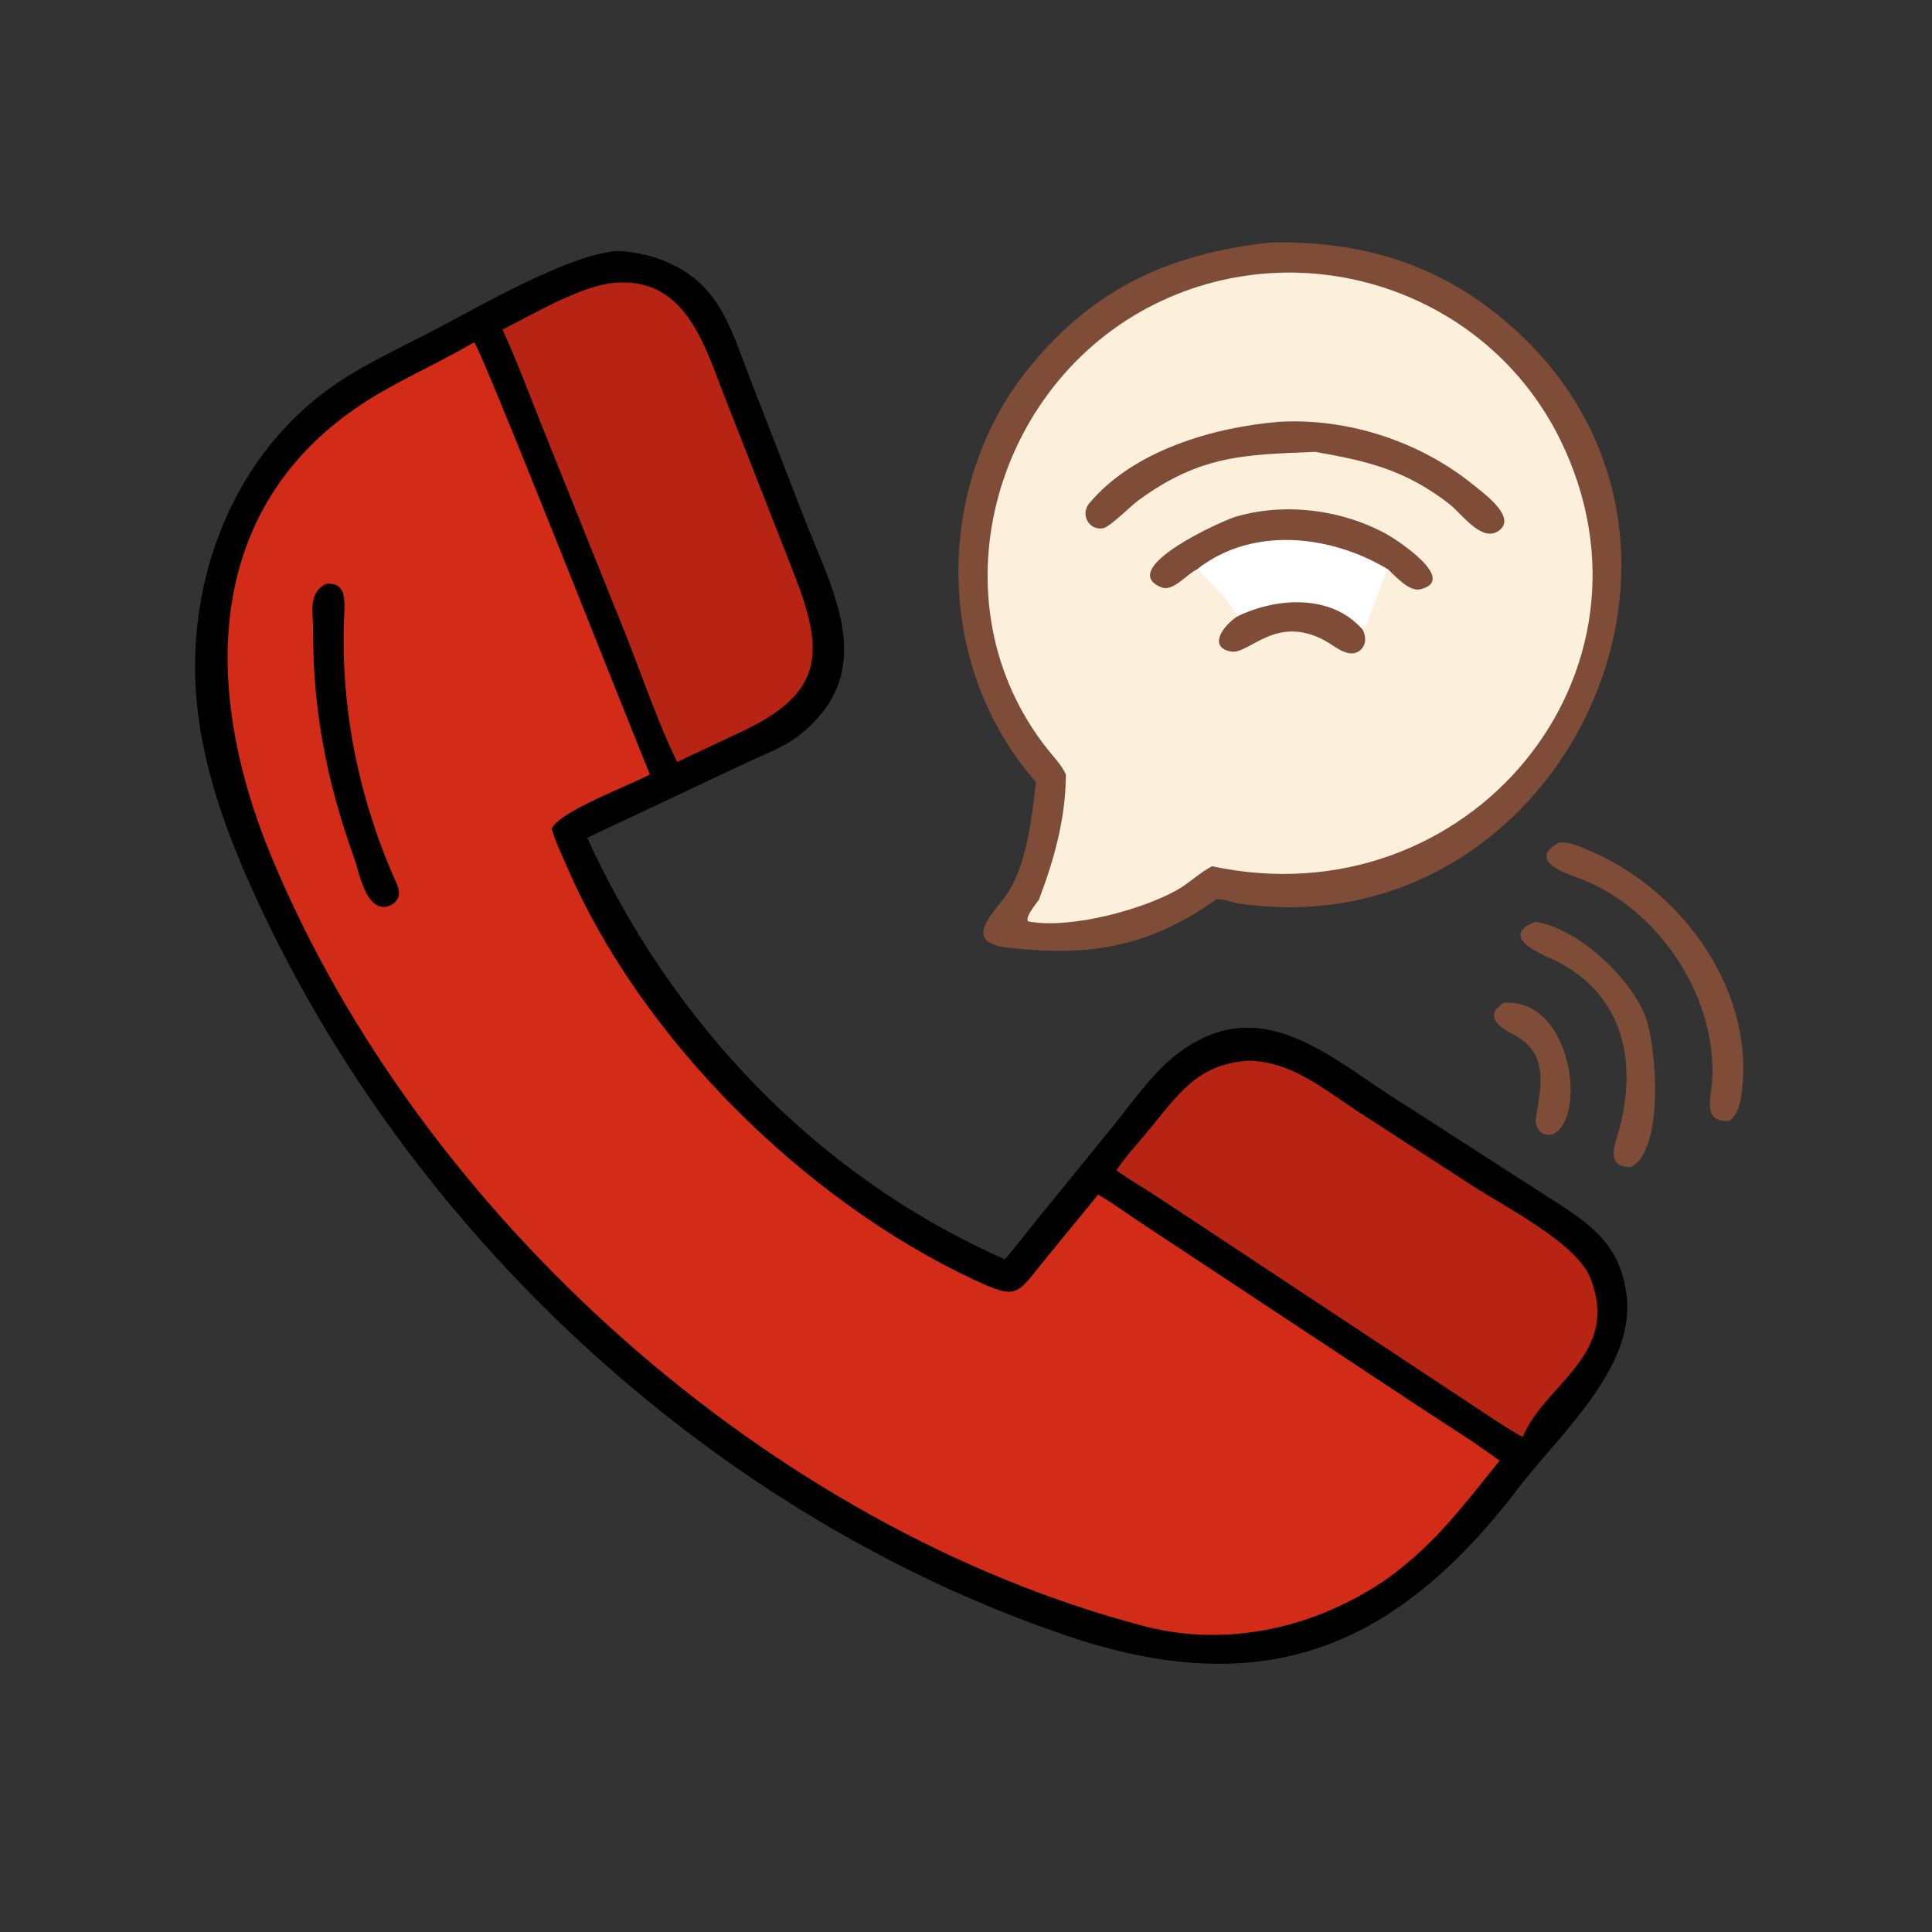
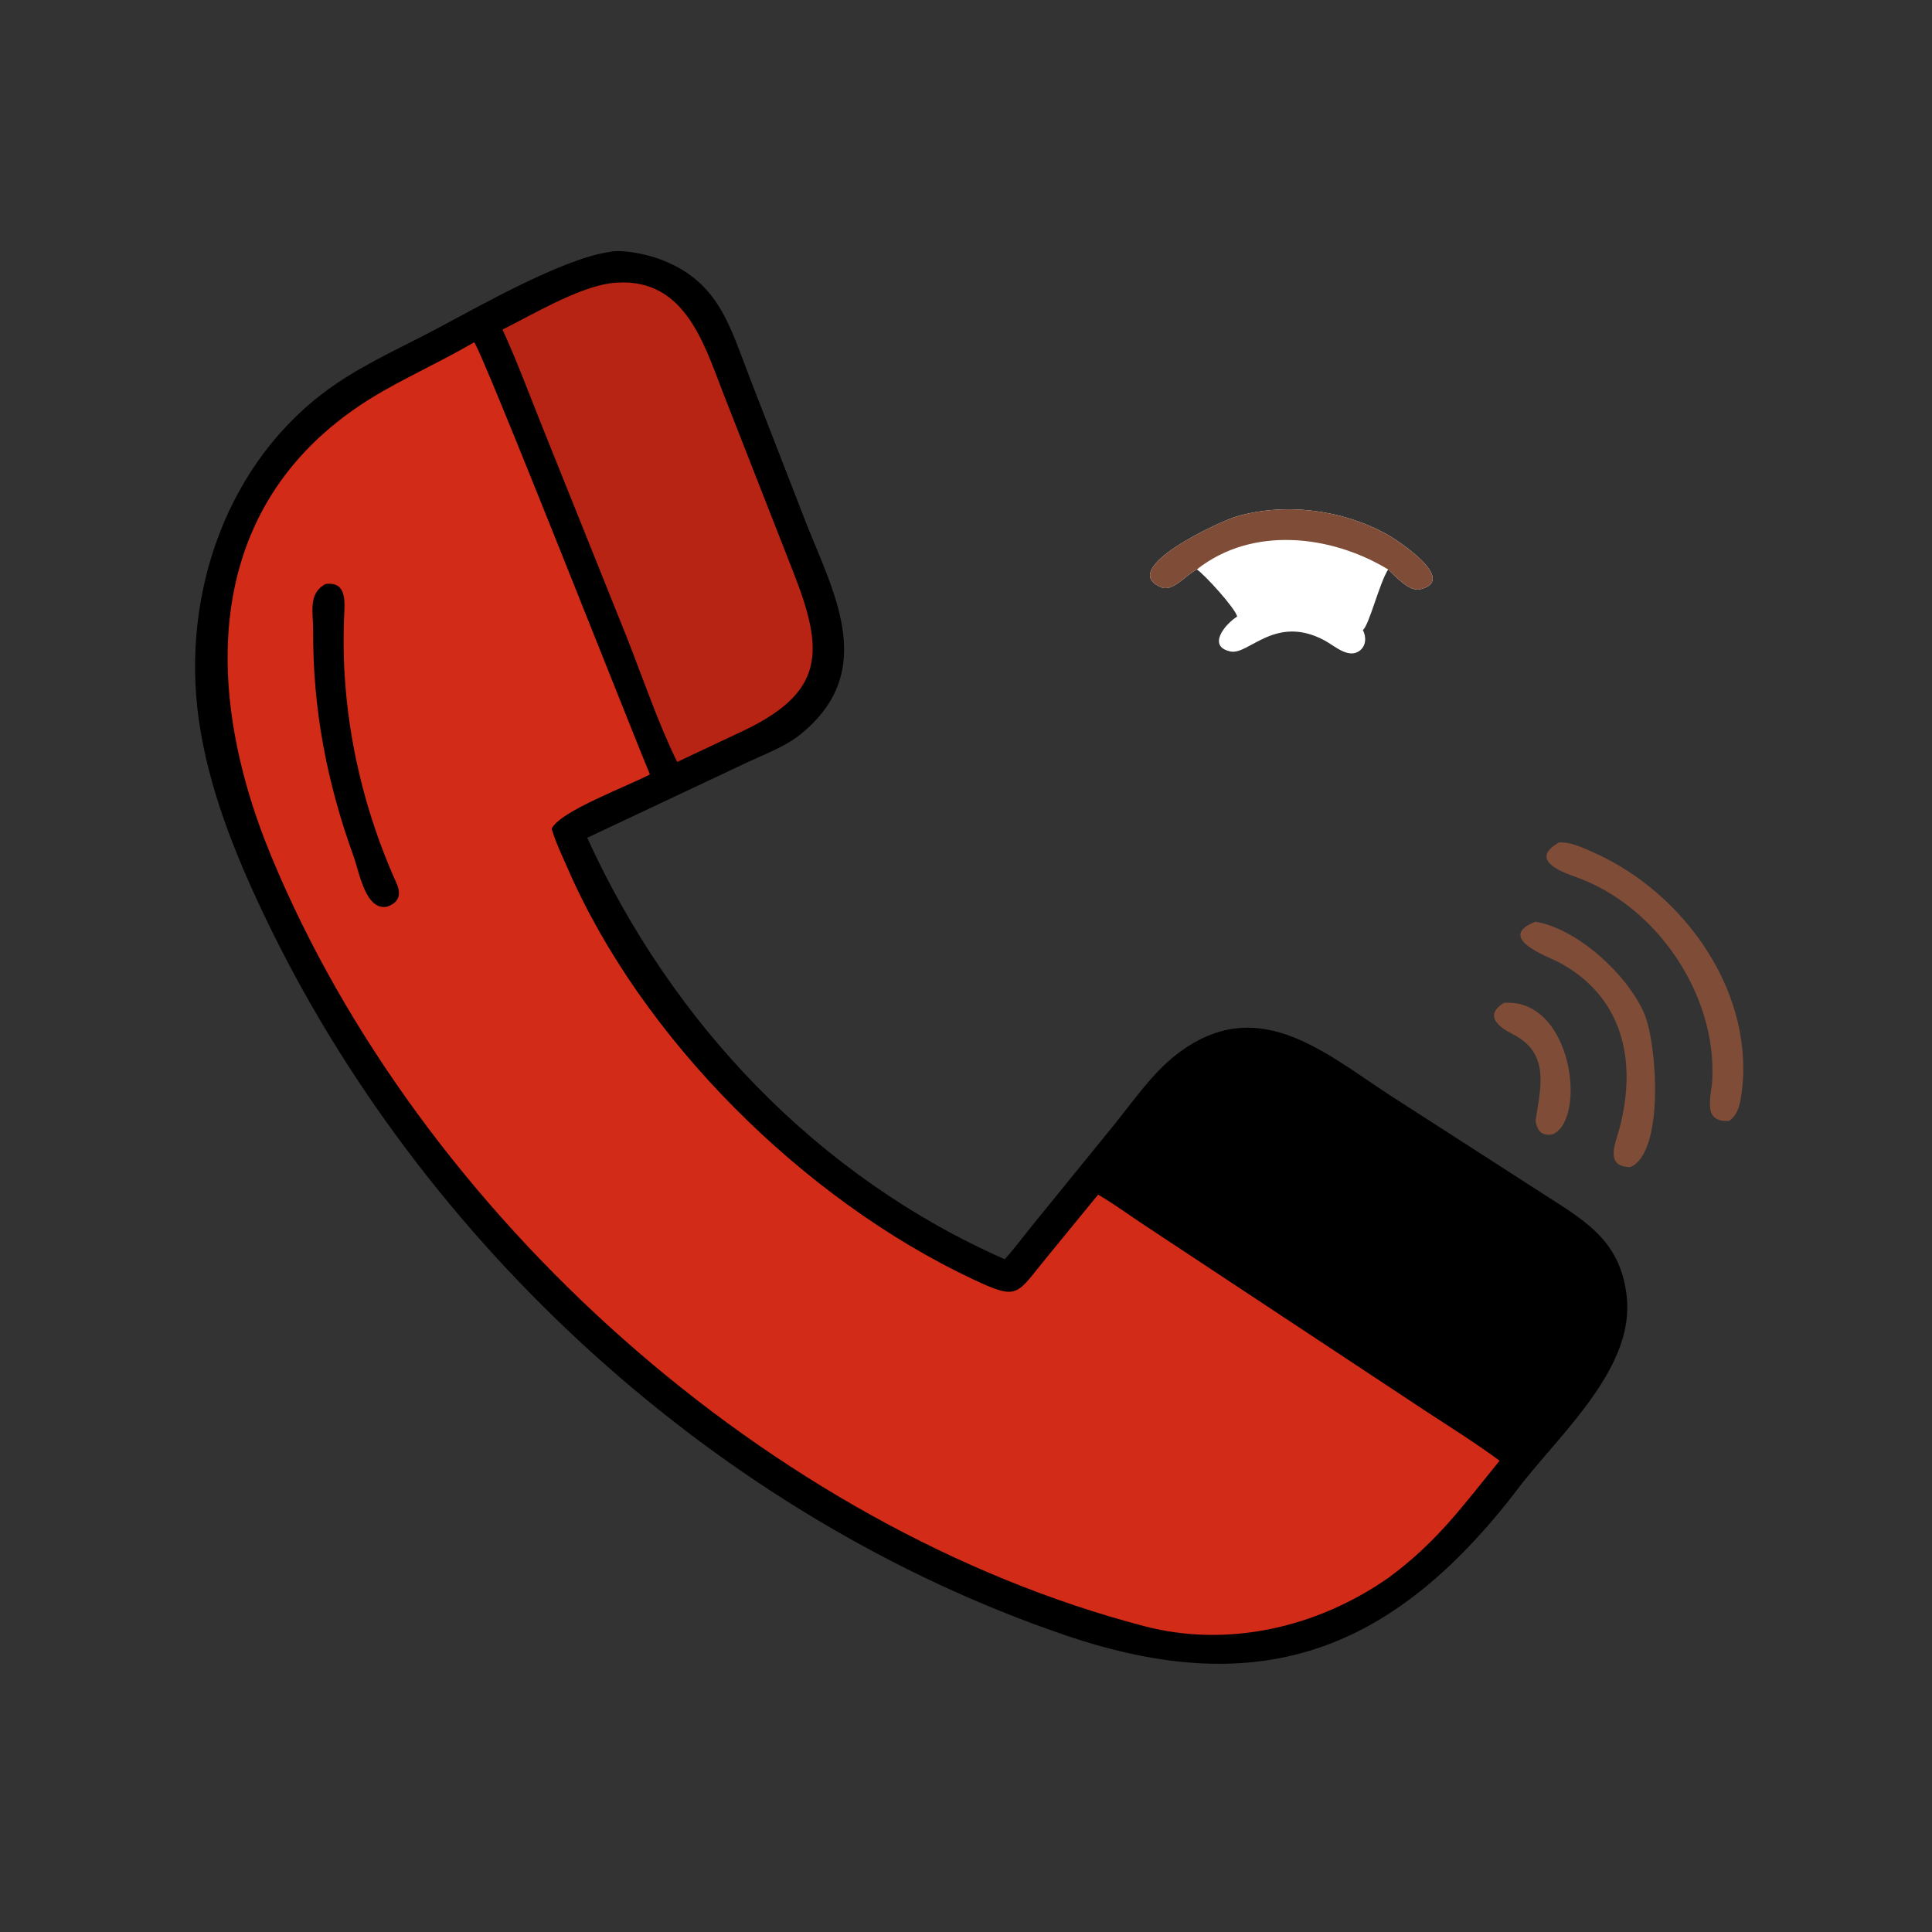
<svg xmlns="http://www.w3.org/2000/svg" width="1024" height="1024">
  <rect width="100%" height="100%" fill="#333333" stroke="none" />
  <path transform="scale(2 2)" d="M161.628 66.753C164.696 66.002 171.221 67.394 174.199 68.443C190.647 74.24 193.352 86.473 198.915 100.692L213.025 137.048C220.314 156.059 233.35 177.59 212.045 194.678C208.126 197.822 202.832 199.8 198.284 201.913L155.618 222.023C177.992 271.076 216.558 311.794 266.259 333.716C269.071 330.646 271.545 327.186 274.201 323.973L295.487 297.794C300.422 291.642 305.481 284.347 311.71 279.507C332.744 263.165 350.26 278.34 367.882 289.954L410.392 317.313C421.126 324.151 429.582 329.568 431.11 343.672C433.096 362.002 414.854 378.663 403.54 392.873C370.015 437.482 334.624 451.193 282.243 433.329C190.511 402.045 111.538 329.662 69.995 242.518C62.158 226.079 55.186 208.651 52.651 190.498C48.022 157.345 60.21 122.036 87.95 102.488C96.317 96.592 105.817 92.341 114.85 87.587C126.658 81.373 149.01 68.506 161.628 66.753Z" />
  <path fill="#D22B17" transform="scale(2 2)" d="M125.638 90.716C127.185 91.488 168.95 197.574 172.23 205.223C167.008 208.084 148.179 215.023 146.203 219.646C147.23 223.191 148.958 226.722 150.431 230.11C170.082 275.315 212.864 317.817 257.752 338.974C270.137 344.811 269.183 343.163 277.54 333.05L291.009 316.589C295.534 319.206 299.845 322.475 304.249 325.318L377.352 373.639C384.079 378.071 390.934 382.307 397.409 387.109C387.7 398.999 380.819 408.708 367.872 418.189C349.12 431.261 325.543 436.768 303.326 430.97C204.297 405.127 111.349 322.09 71.926 227.013C52.746 180.758 53.922 130.642 101.696 103.536C109.578 99.064 117.792 95.304 125.638 90.716Z" />
  <path transform="scale(2 2)" d="M86.293 154.769C91.977 154.037 91.363 159.506 91.191 163.565C90.171 187.69 95.14 211.964 105.036 233.968C106.386 236.97 105.801 239.107 102.679 240.251C96.884 241.572 95.169 230.974 93.748 227.055C86.667 207.528 82.858 187.918 82.996 167.118C83.028 162.392 81.517 157.304 86.293 154.769Z" />
-   <path fill="#B82414" transform="scale(2 2)" d="M330.822 281.109C342.305 281.272 350.778 288.657 359.991 294.645L390.061 314.146C399.162 320.066 417.85 329.427 421.497 338.791C429.359 358.978 409.674 366.583 403.696 380.441L403.54 380.807C400.377 379.171 397.427 377.129 394.447 375.186L307.264 317.535C303.479 315.059 299.588 312.743 295.851 310.193C298.122 306.714 301.07 303.519 303.738 300.34C311.798 290.736 316.877 281.949 330.822 281.109Z" />
  <path fill="#B82414" transform="scale(2 2)" d="M161.628 75.079C180.958 72.631 186.282 90.242 191.581 104.011L210.042 151.12C218.643 172.821 218.752 183.69 195.779 194.238L185.437 199.109L179.467 201.927C174.589 192.089 170.185 179.227 166.125 168.919L144.38 114.755C140.655 105.589 137.307 96.344 133.174 87.341C141.37 83.233 152.778 76.412 161.628 75.079Z" />
-   <path fill="#7F4C37" transform="scale(2 2)" d="M336.875 64.252C360.744 63.844 381.149 69.831 399.468 85.567C466.223 142.91 413.374 252.197 328.055 239.404C326.388 239.154 323.85 237.976 322.239 238.43C304.317 251.037 288.754 253.572 267.322 251.17C253.789 249.653 264.28 241.35 267.513 235.918C272.242 227.973 273.488 216.319 274.554 207.221C247.712 176.973 247.278 128.971 272.539 97.684C289.763 76.352 310.006 67.158 336.875 64.252Z" />
-   <path fill="#FCF0DD" transform="scale(2 2)" d="M282.464 205.223C281.314 202.71 279.307 200.694 277.608 198.553C247.023 160.012 262.784 101.921 306.273 80.481C345.61 61.088 394.116 77.031 413.499 116.574C443.808 178.408 388.976 244.065 321.204 229.569C317.919 231.268 315.285 233.949 312.08 235.774C302.718 241.103 283.88 246.162 272.897 244.259C270.757 244.037 274.801 239.224 275.319 238.43C279.399 227.716 282.438 216.794 282.464 205.223Z" />
  <path fill="white" transform="scale(2 2)" d="M317.18 150.909C314.312 152.309 310.858 156.864 307.834 155.667C295.605 150.83 323.592 138.053 327.616 136.89C340.684 133.116 355.681 135.049 367.545 141.595C370.092 142.999 386.544 153.693 376.414 156.163C373.416 156.894 369.818 152.682 367.872 150.909C365.508 154.629 362.78 165.86 361.177 166.939C362.132 168.853 362.078 171.248 360.157 172.565C357.244 174.561 353.57 171.089 351.045 169.731C337.966 162.701 330.933 173.656 326.119 172.653C319.967 171.371 324.327 165.659 327.864 163.384C327.361 161.185 319.206 152.232 317.18 150.909Z" />
  <path fill="#7F4C37" transform="scale(2 2)" d="M317.18 150.909C314.312 152.309 310.858 156.864 307.834 155.667C295.605 150.83 323.592 138.053 327.616 136.89C340.684 133.116 355.681 135.049 367.545 141.595C370.092 142.999 386.544 153.693 376.414 156.163C373.416 156.894 369.818 152.682 367.872 150.909C352.773 141.755 331.863 139.294 317.18 150.909Z" />
-   <path fill="#7F4C37" transform="scale(2 2)" d="M327.864 163.384C338.254 158.292 352.922 157.321 361.177 166.939C362.132 168.853 362.078 171.248 360.157 172.565C357.244 174.561 353.57 171.089 351.045 169.731C337.966 162.701 330.933 173.656 326.119 172.653C319.967 171.371 324.327 165.659 327.864 163.384Z" />
-   <path fill="#7F4C37" transform="scale(2 2)" d="M339.049 111.78C357.353 110.755 376.409 117.047 390.569 128.589C393.096 130.649 402.288 137.202 397.077 140.728C392.587 143.767 387.263 136.022 384.147 133.611C372.456 124.563 362.715 122.244 348.559 119.745C329.998 120.518 318.27 120.478 301.667 132.609C299.735 134.021 294.089 139.697 292.351 139.992C288.502 140.645 286.255 136.266 288.659 133.393C300.33 119.447 321.334 113.244 339.049 111.78Z" />
  <path fill="#7F4C37" transform="scale(2 2)" d="M413.084 223.29C416.162 223.026 419.396 224.63 422.135 225.833C446.533 236.55 465.808 263.729 461.336 291.087C460.954 293.424 460.266 295.6 458.276 297.037C450.991 297.584 453.516 290.754 453.76 286.251C454.987 263.606 439.011 239.964 417.543 232.391C413.266 230.883 405.376 227.749 413.084 223.29Z" />
  <path fill="#7F4C37" transform="scale(2 2)" d="M406.932 244.259C418.193 246.17 431.443 258.48 435.78 268.697C439.156 276.648 441.149 305.526 432.017 309.306C425.138 309.161 428.132 303.017 429.196 298.981C433.856 281.295 430.265 263.998 412.847 254.883C410.471 253.64 396.052 248.46 406.932 244.259Z" />
  <path fill="#7F4C37" transform="scale(2 2)" d="M398.529 265.767C416.674 264.411 420.611 296.415 411.554 300.579C408.661 301.198 407.381 299.707 406.932 297.037C408.277 288.157 410.869 279.11 400.877 274.054C396.829 272.005 393.38 269.017 398.529 265.767Z" />
</svg>